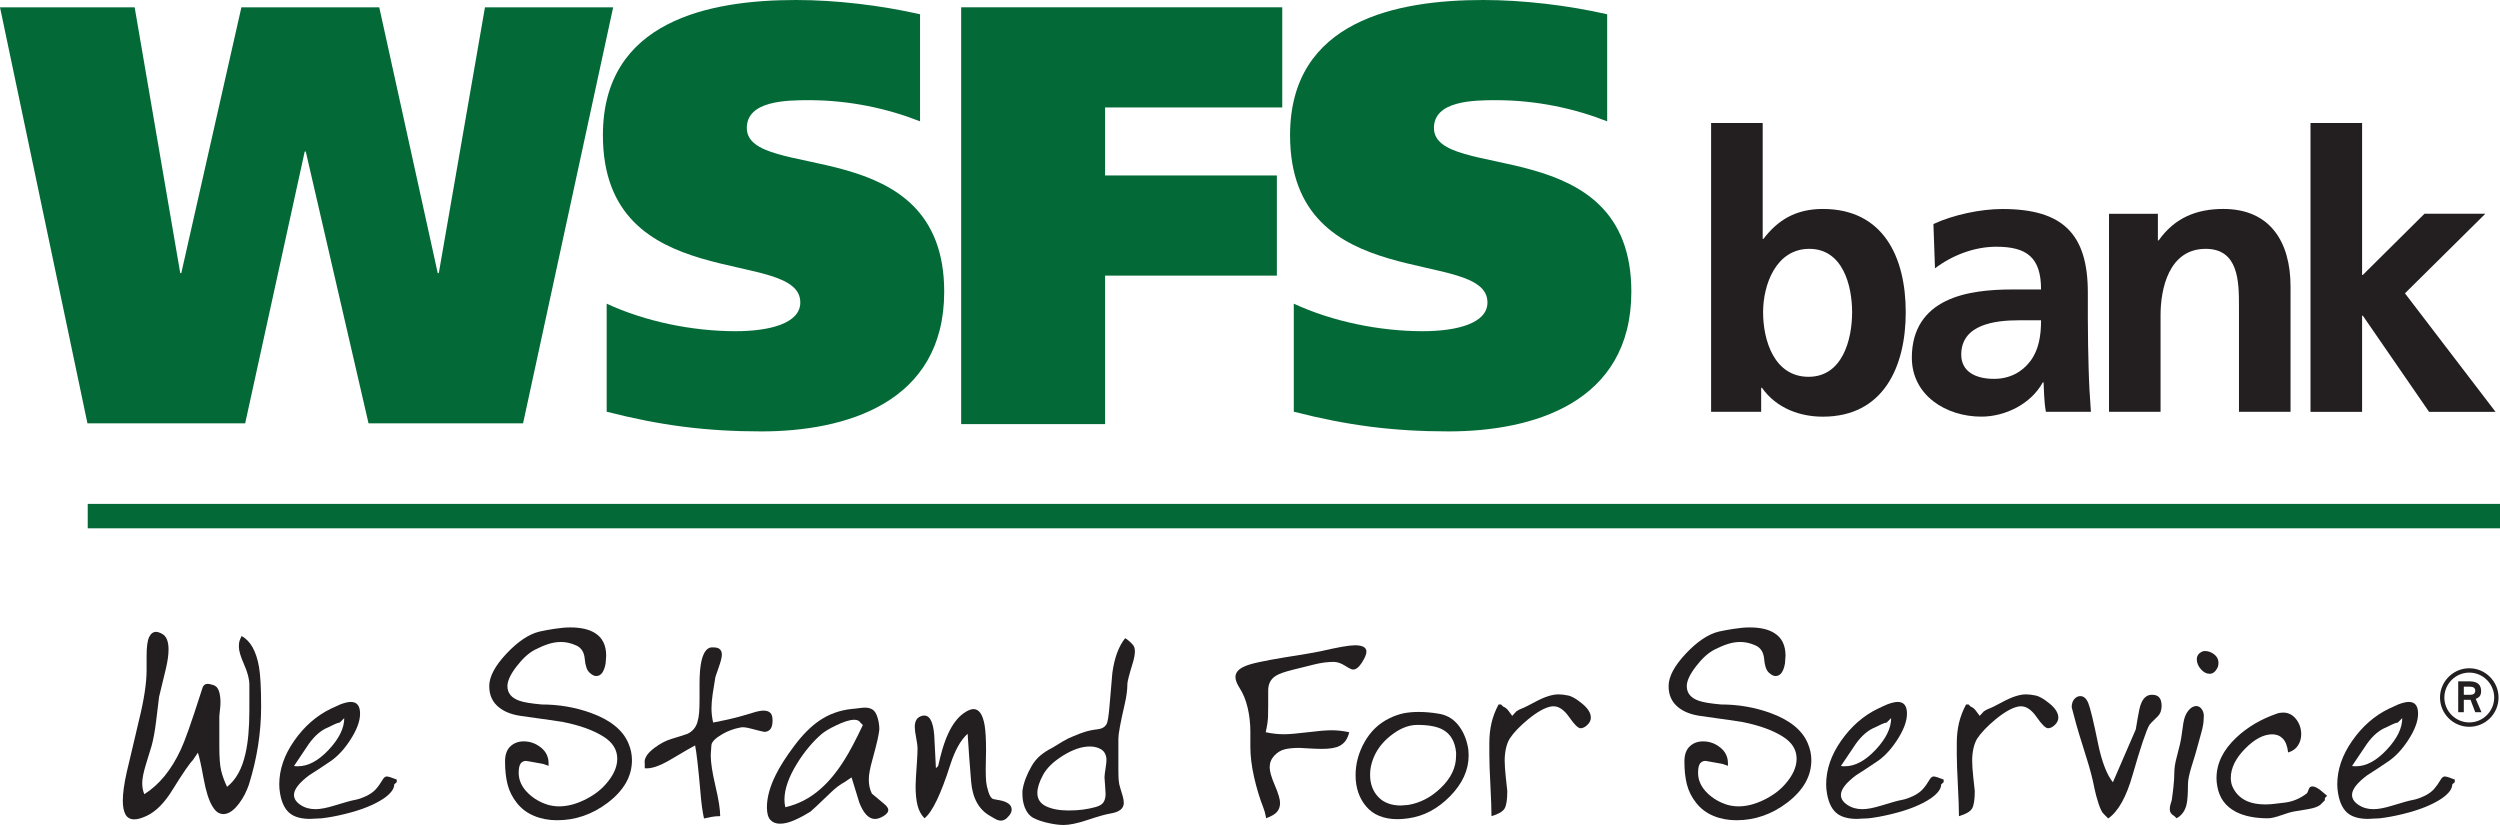
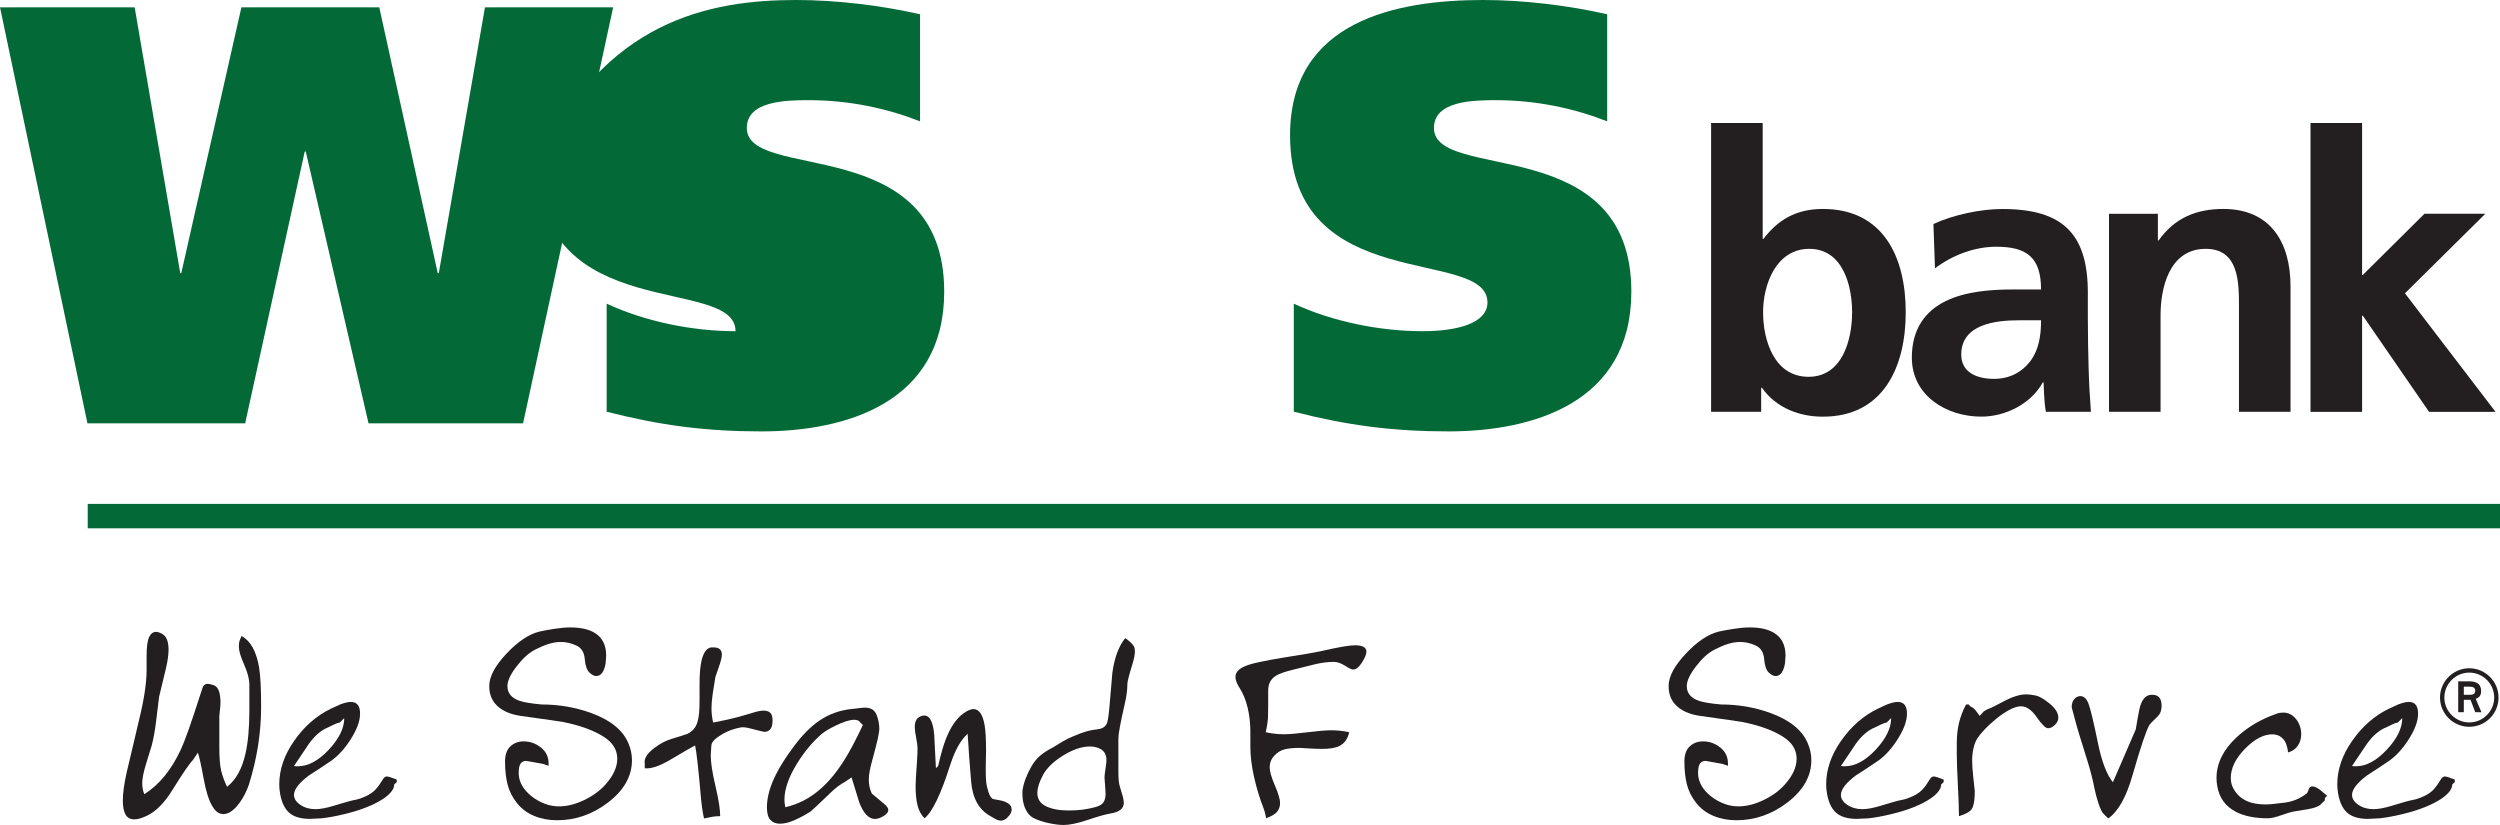
<svg xmlns="http://www.w3.org/2000/svg" version="1.1" id="Layer_1" x="0px" y="0px" viewBox="0 0 400 132" style="enable-background:new 0 0 400 132;" xml:space="preserve">
  <style type="text/css">
	.st0{fill:#036A37;}
	.st1{fill:#231F20;}
</style>
  <g>
    <rect x="14.035" y="80.624" class="st0" width="385.965" height="3.906" />
    <polygon class="st0" points="77.595,1.168 70.207,43.7 70.039,43.7 60.681,1.168 38.624,1.168 29.005,43.7 28.84,43.7    21.545,1.168 0,1.168 13.992,67.736 39.226,67.736 48.755,24.243 48.921,24.243 58.966,67.736 83.691,67.736 98.106,1.168  " />
    <path class="st1" d="M273.776,65.883h8.01v-3.839h0.122c2.407,3.391,6.229,4.623,9.741,4.623c9.717,0,13.269-7.994,13.269-16.713   c0-8.774-3.551-16.521-13.269-16.521c-4.314,0-7.209,1.78-9.495,4.787h-0.123V19.677h-8.255V65.883z M282.095,49.954   c0-4.45,2.093-10.138,7.396-10.138c5.364,0,6.846,5.876,6.846,10.138c0,4.391-1.544,10.334-6.968,10.334   C283.877,60.288,282.095,54.474,282.095,49.954" />
    <path class="st1" d="M309.596,42.932c2.781-2.101,6.298-3.455,9.818-3.455c4.879,0,7.155,1.722,7.155,6.838h-4.565   c-3.457,0-7.532,0.309-10.675,1.851c-3.149,1.54-5.435,4.316-5.435,9.059c0,6.048,5.495,9.437,11.121,9.437   c3.771,0,7.912-1.976,9.834-5.486h0.122c0.061,0.976,0.061,3.059,0.371,4.714h7.204c-0.184-2.451-0.308-4.662-0.369-7.062   c-0.06-2.348-0.123-4.747-0.123-7.955V46.81c0-9.366-3.989-13.369-13.653-13.369c-3.517,0-7.842,0.921-11.052,2.399L309.596,42.932   z M313.799,56.741c0-4.874,5.49-5.494,9.196-5.494h3.575c0,2.467-0.364,4.751-1.724,6.539c-1.297,1.726-3.271,2.831-5.802,2.831   C316.078,60.617,313.799,59.449,313.799,56.741" />
    <path class="st1" d="M337.44,34.213h7.822v4.25h0.125c2.57-3.619,6.06-5.031,10.343-5.031c7.497,0,10.757,5.276,10.757,12.423   v20.038h-8.251v-16.96c0-3.874-0.061-9.118-5.323-9.118c-5.934,0-7.223,6.472-7.223,10.601v15.477h-8.248V34.213z" />
    <polygon class="st1" points="369.68,19.677 377.935,19.677 377.935,43.987 378.053,43.987 387.915,34.202 397.652,34.202    384.793,46.931 399.285,65.895 388.65,65.895 378.053,50.51 377.935,50.51 377.935,65.895 369.68,65.895  " />
    <g>
-       <path class="st0" d="M147.208,19.413c-5.157-2.031-11.252-3.385-17.785-3.385c-3.623,0-9.933,0.093-9.933,4.444    c0,8.75,31.583,0.485,31.583,26.2c0,17.869-15.891,22.353-29.25,22.353c-8.865,0-16.166-0.952-24.757-3.152V48.586    c6.189,2.873,13.746,4.405,20.618,4.405c5.437,0,10.364-1.241,10.364-4.595c0-8.984-31.584-0.863-31.584-26.76    C96.464,3.243,113.645,0,127.36,0c6.446,0,13.574,0.855,19.848,2.283V19.413z" />
+       <path class="st0" d="M147.208,19.413c-5.157-2.031-11.252-3.385-17.785-3.385c-3.623,0-9.933,0.093-9.933,4.444    c0,8.75,31.583,0.485,31.583,26.2c0,17.869-15.891,22.353-29.25,22.353c-8.865,0-16.166-0.952-24.757-3.152V48.586    c6.189,2.873,13.746,4.405,20.618,4.405c0-8.984-31.584-0.863-31.584-26.76    C96.464,3.243,113.645,0,127.36,0c6.446,0,13.574,0.855,19.848,2.283V19.413z" />
    </g>
-     <polygon class="st0" points="153.787,1.168 205.16,1.168 205.16,17.192 176.812,17.192 176.812,28.074 204.3,28.074 204.3,44.1    176.812,44.1 176.812,67.856 153.787,67.856  " />
    <path class="st0" d="M257.15,19.413c-5.156-2.031-11.252-3.385-17.785-3.385c-3.619,0-9.933,0.093-9.933,4.444   c0,8.75,31.583,0.485,31.583,26.2c0,17.869-15.891,22.353-29.25,22.353c-8.861,0-16.166-0.952-24.758-3.152V48.586   c6.189,2.873,13.747,4.405,20.623,4.405c5.434,0,10.363-1.241,10.363-4.595c0-8.984-31.584-0.863-31.584-26.76   C206.409,3.243,223.593,0,237.301,0c6.45,0,13.578,0.855,19.848,2.283V19.413z" />
    <g>
      <path class="st1" d="M30.86,121.615c-0.538,0.535-1.63,2.13-3.278,4.787c-1.263,2.055-2.627,3.431-4.083,4.122    c-0.822,0.384-1.49,0.574-1.997,0.574c-0.664,0-1.137-0.261-1.425-0.784c-0.282-0.521-0.426-1.251-0.426-2.205    c0-1.172,0.206-2.679,0.613-4.506c0.281-1.176,0.563-2.364,0.845-3.564c0.19-0.855,0.566-2.455,1.127-4.791    c0.814-3.3,1.22-5.971,1.22-8.024v-1.02v-1.216c0-1.485,0.136-2.508,0.406-3.06c0.27-0.554,0.637-0.828,1.113-0.828    c0.22,0,0.52,0.087,0.9,0.281c0.382,0.19,0.656,0.495,0.832,0.927c0.171,0.423,0.261,0.968,0.261,1.635    c0,0.825-0.144,1.837-0.425,3.041c-0.38,1.52-0.746,3.023-1.09,4.51c-0.22,1.742-0.38,3.037-0.474,3.892    c-0.188,1.552-0.426,2.847-0.708,3.896c-0.414,1.299-0.709,2.281-0.902,2.948c-0.41,1.328-0.614,2.354-0.614,3.082    c0,0.633,0.11,1.22,0.332,1.756c2.373-1.483,4.315-3.858,5.835-7.121c0.629-1.33,1.676-4.268,3.134-8.831    c0.093-0.313,0.212-0.679,0.351-1.087c0.144-0.414,0.422-0.617,0.832-0.617c0.159,0,0.449,0.059,0.875,0.192    c0.431,0.121,0.729,0.442,0.907,0.944c0.171,0.507,0.257,1.128,0.257,1.857c0,0.315-0.03,0.723-0.092,1.231    c-0.06,0.507-0.094,0.82-0.094,0.946v2.516v2.375c0,1.713,0.094,2.98,0.288,3.803c0.192,0.82,0.508,1.695,0.95,2.613    c1.425-1.113,2.407-2.88,2.946-5.325c0.415-1.802,0.62-4.082,0.62-6.834v-0.572v-1.851v-1.76c0-0.885-0.28-1.956-0.84-3.229    c-0.558-1.263-0.835-2.198-0.835-2.799c0-0.38,0.02-0.663,0.069-0.859c0.048-0.188,0.168-0.487,0.356-0.895    c1.425,0.756,2.36,2.415,2.801,4.983c0.22,1.297,0.332,3.403,0.332,6.313c0,4.146-0.648,8.287-1.946,12.441    c-0.38,1.134-0.906,2.15-1.568,3.033c-0.855,1.136-1.695,1.714-2.515,1.714c-0.32,0-0.618-0.089-0.904-0.265    c-0.284-0.172-0.57-0.499-0.858-0.972c-0.568-0.917-1.044-2.419-1.423-4.504c-0.378-2.087-0.68-3.451-0.902-4.082L30.86,121.615z" />
      <path class="st1" d="M54.362,115.608c-0.237,0.028-0.529,0.127-0.872,0.291c-0.341,0.16-0.658,0.319-0.958,0.467    c-1.133,0.442-2.173,1.332-3.129,2.673c-0.802,1.186-1.592,2.362-2.364,3.522c0.118,0.028,0.326,0.044,0.626,0.044    c1.638,0,3.283-0.883,4.935-2.649c1.654-1.77,2.481-3.46,2.481-5.06L54.362,115.608z M63.481,125.142l-0.401,0.36    c0,0.711-0.549,1.453-1.647,2.229c-0.744,0.501-1.629,0.966-2.653,1.378c-1.023,0.416-2.235,0.8-3.631,1.14    c-1.398,0.339-2.645,0.57-3.742,0.687c-0.296,0-0.623,0.016-0.98,0.044c-0.356,0.028-0.622,0.044-0.802,0.044    c-1.336,0-2.375-0.263-3.118-0.796c-0.863-0.624-1.427-1.712-1.694-3.255c-0.092-0.509-0.132-0.996-0.132-1.471    c0-2.376,0.802-4.712,2.407-7c1.601-2.284,3.535-3.975,5.791-5.08c0.802-0.384,1.327-0.618,1.563-0.715    c0.68-0.259,1.246-0.396,1.692-0.396c0.984,0,1.476,0.62,1.476,1.875c0,1.216-0.537,2.641-1.609,4.272    c-0.949,1.455-1.995,2.572-3.121,3.342c-1.13,0.776-2.259,1.513-3.392,2.229c-1.633,1.22-2.451,2.277-2.451,3.163    c0,0.592,0.34,1.129,1.023,1.584c0.684,0.463,1.486,0.693,2.407,0.693c0.802,0,1.826-0.198,3.075-0.586    c1.634-0.507,2.712-0.804,3.231-0.891c0.52-0.091,1.113-0.293,1.782-0.604c0.666-0.317,1.196-0.687,1.584-1.117    c0.386-0.435,0.741-0.936,1.07-1.499c0.204-0.356,0.43-0.537,0.667-0.537c0.237,0,0.774,0.164,1.604,0.497V125.142z" />
      <path class="st1" d="M86.656,122.181c-0.835-0.147-1.653-0.295-2.457-0.439c-0.388,0-0.688,0.14-0.897,0.424    c-0.21,0.285-0.312,0.78-0.312,1.497c0,1.188,0.504,2.277,1.516,3.259c0.888,0.865,1.974,1.489,3.251,1.873    c0.594,0.15,1.157,0.224,1.692,0.224c1.278,0,2.611-0.331,4.009-1.004c1.395-0.669,2.538-1.501,3.431-2.51    c1.249-1.398,1.871-2.764,1.871-4.102c0-1.449-0.741-2.637-2.227-3.559c-1.602-1.01-3.739-1.782-6.413-2.318    c-0.651-0.117-2.907-0.439-6.766-0.976c-1.458-0.208-2.611-0.655-3.475-1.334c-1.07-0.834-1.601-1.972-1.601-3.433    c0-1.513,0.914-3.239,2.74-5.183c1.825-1.948,3.587-3.124,5.278-3.544c0.653-0.147,1.453-0.297,2.403-0.443    c0.954-0.149,1.797-0.226,2.544-0.226c1.719,0,3.059,0.313,4.008,0.938c1.158,0.739,1.736,1.938,1.736,3.599    c0,0.178-0.017,0.384-0.045,0.622c-0.03,0.237-0.042,0.43-0.042,0.578c-0.09,0.59-0.262,1.079-0.512,1.471    c-0.254,0.38-0.59,0.572-1.005,0.572c-0.326,0-0.691-0.192-1.087-0.572c-0.403-0.392-0.648-1.111-0.738-2.176    c-0.09-1.065-0.549-1.788-1.38-2.152c-0.827-0.37-1.629-0.552-2.399-0.552c-0.684,0-1.368,0.109-2.048,0.332    c-0.684,0.22-1.397,0.523-2.137,0.907c-0.98,0.505-1.958,1.394-2.941,2.669c-0.978,1.275-1.466,2.328-1.466,3.156    c0,1.129,0.652,1.912,1.958,2.356c0.68,0.239,1.856,0.431,3.513,0.58c2.728,0,5.341,0.443,7.83,1.332    c3.146,1.13,5.16,2.752,6.048,4.858c0.384,0.887,0.576,1.792,0.576,2.716c0,2.584-1.29,4.85-3.873,6.814    c-2.465,1.869-5.163,2.803-8.104,2.803c-1.339,0-2.562-0.232-3.677-0.695c-1.114-0.461-2.035-1.152-2.76-2.069    c-0.729-0.919-1.225-1.912-1.49-2.966c-0.27-1.057-0.403-2.281-0.403-3.676c0-1.067,0.284-1.871,0.848-2.409    c0.566-0.535,1.278-0.804,2.142-0.804c1.012,0,1.929,0.329,2.749,0.982c0.818,0.651,1.228,1.499,1.228,2.534v0.404    c-0.09-0.032-0.164-0.059-0.227-0.087C87.075,122.27,86.775,122.181,86.656,122.181" />
      <path class="st1" d="M103.162,122.189c-0.149-0.804,0.368-1.651,1.56-2.534c0.917-0.689,1.821-1.164,2.715-1.429    c0.888-0.269,1.732-0.531,2.534-0.804c0.804-0.38,1.335-0.99,1.601-1.821c0.151-0.509,0.245-1.041,0.292-1.604    c0.044-0.566,0.063-1.293,0.063-2.182v-2.407c0-1.572,0.108-2.799,0.316-3.698c0.356-1.509,0.98-2.225,1.872-2.132    c0.508,0,0.864,0.105,1.074,0.311c0.208,0.21,0.31,0.493,0.31,0.847c0,0.412-0.163,1.085-0.49,2.003    c-0.332,0.923-0.512,1.441-0.541,1.56c-0.152,0.865-0.294,1.754-0.43,2.673c-0.135,0.923-0.2,1.707-0.2,2.36    c0,0.744,0.09,1.504,0.265,2.273c0.627-0.117,1.376-0.273,2.256-0.461c0.878-0.192,1.672-0.4,2.387-0.604    c0.714-0.204,1.266-0.368,1.652-0.487c0.743-0.238,1.337-0.356,1.786-0.356c0.445,0,0.794,0.115,1.047,0.337    c0.254,0.226,0.38,0.634,0.38,1.227c0,0.655-0.122,1.129-0.359,1.412c-0.239,0.279-0.56,0.424-0.978,0.424    c-0.09,0-0.878-0.196-2.36-0.58c-0.598-0.149-1.056-0.192-1.384-0.131c-1.098,0.202-2.077,0.562-2.942,1.065    c-1.125,0.657-1.715,1.237-1.76,1.762c-0.042,0.519-0.073,0.903-0.085,1.156c-0.016,0.249-0.023,0.423-0.023,0.511    c0,1.129,0.25,2.756,0.754,4.89c0.504,2.134,0.758,3.742,0.758,4.813c-0.536,0-1.028,0.04-1.478,0.137    c-0.446,0.087-0.819,0.17-1.114,0.236c-0.237-1.047-0.433-2.48-0.581-4.327c-0.329-3.779-0.607-6.234-0.844-7.363    c-0.208,0.083-1.543,0.863-4.005,2.316c-1.72,1.006-3.071,1.455-4.049,1.338V122.189z" />
      <path class="st1" d="M137.657,115.608c-0.176-0.297-0.502-0.445-0.978-0.445c-0.711,0-1.703,0.313-2.981,0.936    c-0.978,0.471-1.719,0.915-2.224,1.334c-1.421,1.221-2.727,2.775-3.915,4.676c-1.364,2.205-2.048,4.147-2.048,5.84    c0,0.392,0.047,0.792,0.137,1.208c2.076-0.475,3.943-1.441,5.604-2.9c1.394-1.216,2.7-2.807,3.915-4.771    c0.77-1.216,1.737-3.039,2.891-5.478L137.657,115.608z M135.136,125.134c-0.684,0.36-1.398,0.891-2.138,1.604    c-2.081,2-3.195,3.043-3.341,3.136c-0.745,0.467-1.562,0.911-2.453,1.311c-0.891,0.404-1.693,0.608-2.404,0.608    c-0.655,0-1.168-0.204-1.539-0.604c-0.37-0.404-0.554-1.081-0.554-2.027c0-1.572,0.476-3.312,1.425-5.206    c0.68-1.37,1.666-2.916,2.961-4.636c1.29-1.722,2.604-3.047,3.939-3.971c1.544-1.063,3.279-1.707,5.209-1.912    c0.383-0.032,0.794-0.071,1.223-0.135c0.43-0.055,0.733-0.083,0.914-0.083c0.621,0,1.106,0.158,1.446,0.487    c0.34,0.325,0.602,0.962,0.782,1.917c0.057,0.412,0.086,0.722,0.086,0.93c0,0.685-0.368,2.348-1.107,4.993    c-0.384,1.362-0.578,2.419-0.578,3.16c0,0.863,0.164,1.62,0.493,2.271c0.028,0.032,0.667,0.564,1.915,1.604    c0.476,0.384,0.714,0.722,0.714,1.027c0,0.325-0.253,0.645-0.758,0.96c-0.504,0.307-0.965,0.463-1.38,0.463    c-0.984,0-1.813-0.867-2.493-2.591c-0.627-2.083-1.041-3.439-1.249-4.062L135.136,125.134z" />
      <path class="st1" d="M150.101,122.557l0.356-1.471c0.39-1.548,0.82-2.815,1.294-3.795c0.652-1.396,1.438-2.435,2.359-3.12    c0.656-0.475,1.204-0.717,1.65-0.717c0.889,0,1.487,0.865,1.782,2.589c0.148,0.891,0.226,2.219,0.226,3.971    c0,0.507-0.008,1.016-0.026,1.536c-0.017,0.519-0.025,1.038-0.025,1.542c0,0.897,0.025,1.564,0.07,2.009    c0.046,0.447,0.164,0.974,0.356,1.588c0.192,0.602,0.422,0.982,0.691,1.13c0.058,0.032,0.403,0.105,1.024,0.204    c0.623,0.107,1.113,0.285,1.472,0.537c0.355,0.251,0.536,0.572,0.536,0.96c0,0.327-0.132,0.643-0.382,0.954    c-0.253,0.317-0.49,0.533-0.711,0.657c-0.222,0.111-0.426,0.174-0.602,0.174c-0.238,0-0.468-0.055-0.688-0.154    c-0.226-0.107-0.562-0.301-1.004-0.564c-1.844-1.012-2.875-2.853-3.099-5.52c-0.222-2.667-0.406-5.218-0.558-7.663    c-1.098,0.982-2.017,2.617-2.759,4.904c-1.515,4.763-2.895,7.636-4.141,8.614c-0.535-0.538-0.907-1.22-1.117-2.051    c-0.204-0.832-0.31-1.847-0.31-3.071c0-0.588,0.072-1.928,0.224-4.009c0.058-0.828,0.086-1.538,0.086-2.134    c0-0.297-0.074-0.831-0.22-1.599c-0.152-0.776-0.222-1.356-0.222-1.74c0-0.477,0.086-0.861,0.265-1.156    c0.176-0.299,0.476-0.509,0.89-0.624c1.13-0.301,1.779,0.74,1.962,3.124c0.09,1.746,0.176,3.5,0.266,5.254L150.101,122.557z" />
      <path class="st1" d="M166.869,124.026c-0.594,1.097-0.89,2.047-0.89,2.847c0,0.976,0.467,1.689,1.401,2.136    c0.937,0.443,2.133,0.667,3.587,0.667c0.831,0,1.594-0.044,2.273-0.135c0.684-0.089,1.35-0.222,2.005-0.4    c0.656-0.176,1.094-0.439,1.313-0.776c0.223-0.345,0.336-0.796,0.336-1.36c0-0.236-0.029-0.703-0.086-1.404    c-0.057-0.693-0.09-1.101-0.09-1.223c0-0.265,0.078-0.871,0.226-1.825c0.058-0.384,0.09-0.711,0.09-0.978    c0-0.412-0.098-0.788-0.29-1.113c-0.194-0.329-0.508-0.576-0.937-0.752c-0.43-0.184-0.914-0.271-1.446-0.271    c-1.278,0-2.699,0.483-4.259,1.443C168.542,121.85,167.467,122.894,166.869,124.026 M181.495,103.581    c0.062,0.236,0.09,0.447,0.09,0.624c0,0.503-0.118,1.144-0.356,1.916c-0.563,1.843-0.847,2.938-0.847,3.294    c0,0.952-0.143,2.047-0.437,3.296c-0.668,2.88-1.005,4.706-1.005,5.482v1.069v0.709v0.715v1.249v1.243    c0,0.655,0.019,1.196,0.046,1.627c0.032,0.432,0.122,0.879,0.274,1.334c0.151,0.461,0.282,0.893,0.389,1.293    c0.107,0.404,0.16,0.748,0.16,1.047c0,0.444-0.182,0.808-0.538,1.089c-0.356,0.285-0.904,0.483-1.646,0.604    c-0.745,0.121-1.993,0.477-3.747,1.067c-1.543,0.505-2.777,0.76-3.697,0.76c-0.684,0-1.499-0.103-2.449-0.313    c-0.953-0.206-1.739-0.479-2.364-0.8c-0.626-0.331-1.098-0.907-1.423-1.738c-0.124-0.356-0.21-0.697-0.272-1.029    c-0.055-0.323-0.086-0.707-0.086-1.156v-0.396c0.086-0.653,0.258-1.319,0.513-1.988c0.253-0.665,0.569-1.334,0.959-2.003    c0.384-0.671,0.852-1.231,1.4-1.695c0.547-0.455,1.183-0.867,1.895-1.224c0.714-0.443,1.245-0.768,1.605-0.976    c0.651-0.388,1.215-0.667,1.691-0.845c0.77-0.327,1.352-0.55,1.735-0.669c0.715-0.241,1.434-0.392,2.164-0.469    c0.727-0.077,1.224-0.348,1.489-0.824c0.18-0.263,0.337-1.188,0.472-2.764c0.13-1.572,0.286-3.383,0.466-5.431    c0.324-2.403,1.008-4.264,2.047-5.567c0.062,0.059,0.133,0.099,0.227,0.131C180.991,102.813,181.408,103.257,181.495,103.581" />
      <path class="st1" d="M202.159,129.292c-0.604-1.532-1.102-3.175-1.504-4.945c-0.398-1.77-0.598-3.377-0.598-4.84v-1.071v-0.788    v-0.584c0-1.332-0.144-2.607-0.434-3.831c-0.288-1.219-0.718-2.277-1.29-3.156c-0.437-0.681-0.66-1.265-0.66-1.736    c0-0.679,0.427-1.229,1.278-1.633c0.54-0.275,1.364-0.523,2.473-0.76c1.102-0.242,2.387-0.479,3.845-0.719    c3.231-0.509,5.237-0.851,6.015-1.024c1.292-0.297,2.425-0.54,3.391-0.713c0.972-0.166,1.676-0.247,2.117-0.247    c1.22,0,1.836,0.344,1.836,1.019c0,0.412-0.242,0.992-0.719,1.74c-0.473,0.748-0.953,1.127-1.429,1.127    c-0.2,0-0.63-0.206-1.274-0.614c-0.645-0.408-1.26-0.614-1.833-0.614c-0.954,0-1.985,0.137-3.091,0.408    c-1.102,0.273-2.269,0.562-3.494,0.869c-1.225,0.307-2.093,0.608-2.601,0.917c-0.855,0.507-1.278,1.303-1.278,2.388v1.679v0.616    c0,0.576-0.008,1.192-0.024,1.859c-0.02,0.657-0.139,1.497-0.372,2.516c0.986,0.22,1.958,0.325,2.907,0.325    c0.815,0,2.073-0.105,3.772-0.315c1.699-0.214,2.993-0.321,3.873-0.321c0.886,0,1.819,0.103,2.805,0.311    c-0.232,1.055-0.758,1.796-1.568,2.203c-0.61,0.309-1.519,0.463-2.739,0.463c-0.573,0-1.175-0.02-1.801-0.055    c-0.623-0.036-1.241-0.067-1.847-0.103c-0.946,0-1.732,0.071-2.36,0.228c-0.626,0.152-1.184,0.493-1.674,1.019    c-0.488,0.525-0.733,1.144-0.733,1.861c0,0.643,0.273,1.615,0.835,2.902c0.552,1.291,0.827,2.229,0.827,2.803    c0,0.548-0.159,1.014-0.475,1.405c-0.321,0.392-0.914,0.734-1.777,1.041v-0.154C202.425,130.092,202.293,129.597,202.159,129.292" />
-       <path class="st1" d="M220.195,120.36c-0.652,1.192-0.98,2.395-0.98,3.611c0,1.427,0.43,2.603,1.29,3.524    c0.863,0.923,2.082,1.386,3.653,1.386c0.179,0,0.383-0.016,0.621-0.048c0.238-0.028,0.418-0.043,0.537-0.043    c1.928-0.329,3.647-1.22,5.163-2.677c1.668-1.576,2.493-3.302,2.493-5.175v-0.578c-0.175-1.697-0.859-2.889-2.047-3.572    c-0.92-0.534-2.301-0.804-4.139-0.804c-1.249,0-2.493,0.444-3.739,1.318C221.798,118.178,220.848,119.195,220.195,120.36     M230.081,114.175c1.25,0.176,2.273,0.725,3.075,1.643c0.804,0.925,1.352,2.069,1.652,3.437c0.118,0.471,0.176,1.008,0.176,1.604    c0,2.348-0.996,4.528-2.985,6.551c-1.989,2.019-4.219,3.191-6.683,3.522c-0.598,0.085-1.159,0.135-1.695,0.135    c-2.199,0-3.867-0.673-5.012-2.009c-1.142-1.34-1.716-3.015-1.716-5.034c0-1.841,0.482-3.615,1.45-5.327    c0.962-1.709,2.309-2.976,4.029-3.807c0.745-0.356,1.477-0.614,2.207-0.764c0.727-0.145,1.507-0.216,2.341-0.216    C227.958,113.908,229.013,113.997,230.081,114.175" />
-       <path class="st1" d="M242.65,113.779c0.172,0,0.348-0.016,0.526-0.044c-0.271,0.055-0.432,0.091-0.492,0.091v-0.047    c0.204-0.151,0.431-0.267,0.668-0.36c0.474-0.174,1.232-0.55,2.271-1.115c1.484-0.802,2.732-1.206,3.743-1.206    c0.414,0,0.917,0.057,1.515,0.178c0.594,0.115,1.352,0.55,2.268,1.307c0.921,0.756,1.386,1.505,1.386,2.245    c0,0.42-0.19,0.808-0.558,1.16c-0.371,0.354-0.737,0.531-1.09,0.531c-0.383,0-0.985-0.58-1.801-1.756    c-0.813-1.172-1.654-1.756-2.509-1.756c-0.18,0-0.328,0.012-0.446,0.04c-0.979,0.182-2.191,0.865-3.648,2.057    c-1.336,1.103-2.31,2.128-2.933,3.078c-0.27,0.447-0.466,0.974-0.602,1.58c-0.13,0.614-0.2,1.261-0.2,1.944    c0,0.657,0.062,1.568,0.188,2.748c0.124,1.172,0.202,1.881,0.23,2.114c0,1.398-0.148,2.336-0.445,2.817    c-0.296,0.477-0.988,0.877-2.085,1.204c0-1.103-0.06-2.752-0.172-4.947c-0.118-2.203-0.172-3.837-0.172-4.906v-0.873v-0.956    c0-1.156,0.116-2.235,0.348-3.235c0.23-0.988,0.61-1.98,1.131-2.96h0.392l0.351,0.35c0.293,0.097,0.566,0.309,0.832,0.653    c0.258,0.341,0.462,0.616,0.606,0.824L242.65,113.779z" />
      <path class="st1" d="M275.357,122.181c-0.836-0.147-1.656-0.295-2.458-0.439c-0.39,0-0.688,0.14-0.898,0.424    c-0.208,0.285-0.31,0.78-0.31,1.497c0,1.188,0.502,2.277,1.51,3.259c0.894,0.865,1.978,1.489,3.255,1.873    c0.594,0.15,1.156,0.224,1.692,0.224c1.278,0,2.614-0.331,4.009-1.004c1.398-0.669,2.543-1.501,3.43-2.51    c1.246-1.398,1.872-2.764,1.872-4.102c0-1.449-0.739-2.637-2.227-3.559c-1.599-1.01-3.739-1.782-6.413-2.318    c-0.65-0.117-2.907-0.439-6.768-0.976c-1.454-0.208-2.614-0.655-3.473-1.334c-1.068-0.834-1.601-1.972-1.601-3.433    c0-1.513,0.913-3.239,2.738-5.183c1.828-1.948,3.587-3.124,5.278-3.544c0.656-0.147,1.454-0.297,2.41-0.443    c0.949-0.149,1.794-0.226,2.537-0.226c1.724,0,3.059,0.313,4.009,0.938c1.159,0.739,1.737,1.938,1.737,3.599    c0,0.178-0.018,0.384-0.045,0.622c-0.028,0.237-0.04,0.43-0.04,0.578c-0.095,0.59-0.262,1.079-0.513,1.471    c-0.253,0.38-0.59,0.572-1.004,0.572c-0.328,0-0.688-0.192-1.094-0.572c-0.398-0.392-0.643-1.111-0.727-2.176    c-0.096-1.065-0.554-1.788-1.386-2.152c-0.83-0.37-1.634-0.552-2.403-0.552c-0.68,0-1.364,0.109-2.048,0.332    c-0.68,0.22-1.392,0.523-2.134,0.907c-0.977,0.505-1.961,1.394-2.935,2.669c-0.984,1.275-1.472,2.328-1.472,3.156    c0,1.129,0.652,1.912,1.958,2.356c0.684,0.239,1.851,0.431,3.515,0.58c2.728,0,5.335,0.443,7.828,1.332    c3.141,1.13,5.161,2.752,6.048,4.858c0.386,0.887,0.582,1.792,0.582,2.716c0,2.584-1.294,4.85-3.877,6.814    c-2.465,1.869-5.168,2.803-8.108,2.803c-1.331,0-2.555-0.232-3.675-0.695c-1.113-0.461-2.033-1.152-2.759-2.069    c-0.728-0.919-1.223-1.912-1.493-2.966c-0.266-1.057-0.398-2.281-0.398-3.676c0-1.067,0.282-1.871,0.848-2.409    c0.565-0.535,1.282-0.804,2.141-0.804c1.017,0,1.93,0.329,2.748,0.982c0.819,0.651,1.229,1.499,1.229,2.534v0.404    c-0.09-0.032-0.163-0.059-0.222-0.087C275.773,122.27,275.475,122.181,275.357,122.181" />
      <path class="st1" d="M301.87,115.608c-0.237,0.028-0.528,0.127-0.872,0.291c-0.341,0.16-0.664,0.319-0.958,0.467    c-1.133,0.442-2.175,1.332-3.129,2.673c-0.802,1.186-1.591,2.362-2.367,3.522c0.12,0.028,0.328,0.044,0.624,0.044    c1.637,0,3.287-0.883,4.939-2.649c1.653-1.77,2.477-3.46,2.477-5.06L301.87,115.608z M310.986,125.142l-0.396,0.36    c0,0.711-0.554,1.453-1.652,2.229c-0.742,0.501-1.626,0.966-2.653,1.378c-1.02,0.416-2.231,0.8-3.627,1.14    c-1.398,0.339-2.642,0.57-3.743,0.687c-0.296,0-0.628,0.016-0.98,0.044c-0.356,0.028-0.625,0.044-0.802,0.044    c-1.336,0-2.375-0.263-3.122-0.796c-0.859-0.624-1.425-1.712-1.692-3.255c-0.09-0.509-0.134-0.996-0.134-1.471    c0-2.376,0.802-4.712,2.407-7c1.605-2.284,3.539-3.975,5.799-5.08c0.798-0.384,1.323-0.618,1.559-0.715    c0.68-0.259,1.246-0.396,1.692-0.396c0.979,0,1.473,0.62,1.473,1.875c0,1.216-0.536,2.641-1.607,4.272    c-0.952,1.455-1.991,2.572-3.121,3.342c-1.13,0.776-2.262,1.513-3.392,2.229c-1.637,1.22-2.452,2.277-2.452,3.163    c0,0.592,0.34,1.129,1.023,1.584c0.684,0.463,1.487,0.693,2.409,0.693c0.798,0,1.822-0.198,3.075-0.586    c1.634-0.507,2.71-0.804,3.232-0.891c0.52-0.091,1.113-0.293,1.78-0.604c0.668-0.317,1.196-0.687,1.582-1.117    c0.39-0.435,0.745-0.936,1.07-1.499c0.212-0.356,0.43-0.537,0.669-0.537c0.234,0,0.77,0.164,1.602,0.497V125.142z" />
      <path class="st1" d="M317.45,113.779c0.171,0,0.347-0.016,0.52-0.044c-0.266,0.055-0.425,0.091-0.486,0.091v-0.047    c0.204-0.151,0.43-0.267,0.668-0.36c0.474-0.174,1.231-0.55,2.271-1.115c1.484-0.802,2.731-1.206,3.742-1.206    c0.415,0,0.918,0.057,1.516,0.178c0.59,0.115,1.347,0.55,2.268,1.307c0.921,0.756,1.385,1.505,1.385,2.245    c0,0.42-0.19,0.808-0.558,1.16c-0.372,0.354-0.732,0.531-1.09,0.531c-0.384,0-0.986-0.58-1.801-1.756    c-0.814-1.172-1.65-1.756-2.514-1.756c-0.175,0-0.324,0.012-0.441,0.04c-0.98,0.182-2.195,0.865-3.649,2.057    c-1.331,1.103-2.309,2.128-2.936,3.078c-0.266,0.447-0.462,0.974-0.598,1.58c-0.135,0.614-0.2,1.261-0.2,1.944    c0,0.657,0.061,1.568,0.187,2.748c0.129,1.172,0.203,1.881,0.231,2.114c0,1.398-0.152,2.336-0.447,2.817    c-0.292,0.477-0.992,0.877-2.085,1.204c0-1.103-0.059-2.752-0.172-4.947c-0.114-2.203-0.175-3.837-0.175-4.906v-0.873v-0.956    c0-1.156,0.116-2.235,0.352-3.235c0.235-0.988,0.61-1.98,1.136-2.96h0.392l0.343,0.35c0.296,0.097,0.57,0.309,0.832,0.653    c0.261,0.341,0.465,0.616,0.61,0.824L317.45,113.779z" />
      <path class="st1" d="M336.597,130.236c-0.266-0.236-0.544-0.788-0.827-1.651c-0.282-0.865-0.495-1.645-0.642-2.364    c-0.27-1.451-0.712-3.164-1.339-5.127c-0.95-3.027-1.47-4.728-1.556-5.082c-0.27-0.95-0.524-1.904-0.762-2.853    c0-0.564,0.145-1.004,0.425-1.316c0.282-0.311,0.602-0.467,0.958-0.467c0.535,0,0.96,0.372,1.27,1.113    c0.312,0.748,0.839,2.93,1.581,6.559c0.594,2.855,1.384,4.896,2.358,6.115c1.221-2.799,2.437-5.618,3.657-8.451    c0.238-1.431,0.43-2.504,0.577-3.219c0.294-1.34,0.832-2.104,1.606-2.285c0.089-0.028,0.188-0.04,0.289-0.04h0.198    c0.982,0,1.47,0.592,1.47,1.788c0,0.265-0.049,0.568-0.151,0.911c-0.106,0.344-0.38,0.709-0.827,1.097    c-0.533,0.509-0.86,0.847-0.978,1.026c-0.505,0.867-1.398,3.514-2.675,7.954c-1.006,3.567-2.318,5.905-3.917,7.01L336.597,130.236    z" />
-       <path class="st1" d="M354.779,106.874c-0.324,0.622-0.737,0.934-1.241,0.934c-0.504,0-0.97-0.247-1.4-0.736    c-0.431-0.491-0.648-1.016-0.648-1.58c0-0.527,0.254-0.927,0.758-1.196c0.176-0.087,0.355-0.131,0.534-0.131    c0.531,0,1.029,0.174,1.49,0.534c0.458,0.353,0.688,0.812,0.688,1.374C354.959,106.369,354.902,106.636,354.779,106.874     M347.888,130.565c-0.484-0.267-0.724-0.62-0.724-1.063c0-0.241,0.029-0.481,0.09-0.713c0.06-0.245,0.135-0.491,0.225-0.76    c0.094-0.596,0.18-1.318,0.275-2.164c0.09-0.847,0.135-1.58,0.135-2.2c0-0.748,0.132-1.611,0.402-2.591    c0.414-1.544,0.659-2.611,0.732-3.203c0.074-0.592,0.178-1.316,0.312-2.164c0.133-0.843,0.398-1.516,0.798-2.004    c0.402-0.491,0.825-0.736,1.266-0.736c0.386,0,0.696,0.196,0.934,0.58c0.238,0.38,0.328,0.828,0.261,1.34    c0,0.651-0.122,1.412-0.371,2.293c-0.254,0.879-0.48,1.699-0.684,2.475c-0.062,0.297-0.356,1.291-0.89,2.983    c-0.384,1.247-0.576,2.195-0.576,2.847c0,1.489-0.074,2.56-0.222,3.213c-0.239,1.038-0.77,1.778-1.603,2.225L347.888,130.565z" />
      <path class="st1" d="M371.983,127.684v0.356l-0.758,0.752c-0.39,0.297-1.027,0.515-1.917,0.669    c-0.892,0.147-1.605,0.261-2.142,0.354c-0.535,0.089-1.257,0.291-2.162,0.62c-0.906,0.325-1.625,0.491-2.166,0.491    c-2.048,0-3.737-0.342-5.077-1.025c-1.663-0.861-2.661-2.213-2.985-4.052c-0.09-0.447-0.136-0.889-0.136-1.336    c0-2.348,1.053-4.51,3.165-6.497c1.758-1.661,3.911-2.94,6.466-3.825c0.148-0.063,0.32-0.107,0.512-0.135    c0.192-0.032,0.364-0.044,0.512-0.044c0.832,0,1.524,0.346,2.077,1.045c0.548,0.701,0.822,1.509,0.822,2.433    c0,0.655-0.172,1.243-0.512,1.78c-0.344,0.539-0.868,0.911-1.583,1.121c-0.117-1.014-0.398-1.748-0.844-2.209    c-0.448-0.463-1.012-0.691-1.692-0.691c-1.392,0-2.852,0.772-4.365,2.318c-1.515,1.54-2.27,3.1-2.27,4.668    c0,0.657,0.148,1.231,0.446,1.74c0.504,0.913,1.245,1.58,2.227,1.999c0.77,0.327,1.738,0.493,2.891,0.493    c0.534,0,1.132-0.054,1.782-0.137c0.656-0.093,1.144-0.148,1.476-0.18c1.182-0.176,2.279-0.649,3.291-1.415    c0.12-0.093,0.223-0.283,0.312-0.58c0.09-0.301,0.221-0.475,0.4-0.533c0.329-0.125,0.804,0.042,1.426,0.489    c0.175,0.15,0.565,0.475,1.159,0.974L371.983,127.684z" />
      <path class="st1" d="M383.65,115.608c-0.242,0.028-0.532,0.127-0.872,0.291c-0.341,0.16-0.664,0.319-0.96,0.467    c-1.133,0.442-2.177,1.332-3.126,2.673c-0.809,1.186-1.599,2.362-2.368,3.522c0.118,0.028,0.324,0.044,0.621,0.044    c1.64,0,3.289-0.883,4.935-2.649c1.66-1.77,2.481-3.46,2.481-5.06L383.65,115.608z M392.765,125.142l-0.402,0.36    c0,0.711-0.547,1.453-1.645,2.229c-0.746,0.501-1.625,0.966-2.654,1.378c-1.019,0.416-2.231,0.8-3.629,1.14    c-1.396,0.339-2.645,0.57-3.742,0.687c-0.298,0-0.627,0.016-0.982,0.044c-0.352,0.028-0.625,0.044-0.804,0.044    c-1.33,0-2.369-0.263-3.116-0.796c-0.863-0.624-1.425-1.712-1.692-3.255c-0.09-0.509-0.136-0.996-0.136-1.471    c0-2.376,0.804-4.712,2.409-7c1.603-2.284,3.533-3.975,5.795-5.08c0.802-0.384,1.321-0.618,1.559-0.715    c0.68-0.259,1.248-0.396,1.696-0.396c0.978,0,1.47,0.62,1.47,1.875c0,1.216-0.532,2.641-1.605,4.272    c-0.953,1.455-1.993,2.572-3.125,3.342c-1.13,0.776-2.256,1.513-3.386,2.229c-1.637,1.22-2.452,2.277-2.452,3.163    c0,0.592,0.34,1.129,1.023,1.584c0.684,0.463,1.486,0.693,2.403,0.693c0.804,0,1.832-0.198,3.075-0.586    c1.634-0.507,2.712-0.804,3.236-0.891c0.516-0.091,1.11-0.293,1.778-0.604c0.668-0.317,1.199-0.687,1.586-1.117    c0.384-0.435,0.739-0.936,1.068-1.499c0.21-0.356,0.43-0.537,0.671-0.537c0.235,0,0.77,0.164,1.601,0.497V125.142z" />
      <path class="st1" d="M394.211,111.164h1.072c0.422,0,0.758-0.2,0.758-0.639c0-0.436-0.298-0.653-0.836-0.653h-0.994V111.164z     M393.313,109.012h1.652c0.937,0,2.013,0.156,2.013,1.596c0,0.875-0.535,1.057-0.86,1.216l0.919,2.132h-0.996l-0.758-1.992h-1.072    v1.992h-0.898V109.012z M395.087,115.588c2.191,0,3.985-1.793,3.985-3.985c0-2.191-1.793-3.987-3.985-3.987    c-2.195,0-3.989,1.796-3.989,3.987C391.098,113.795,392.891,115.588,395.087,115.588 M390.402,111.603    c0-2.568,2.113-4.682,4.684-4.682c2.567,0,4.681,2.114,4.681,4.682c0,2.591-2.093,4.684-4.681,4.684    C392.515,116.287,390.402,114.195,390.402,111.603" />
    </g>
  </g>
</svg>